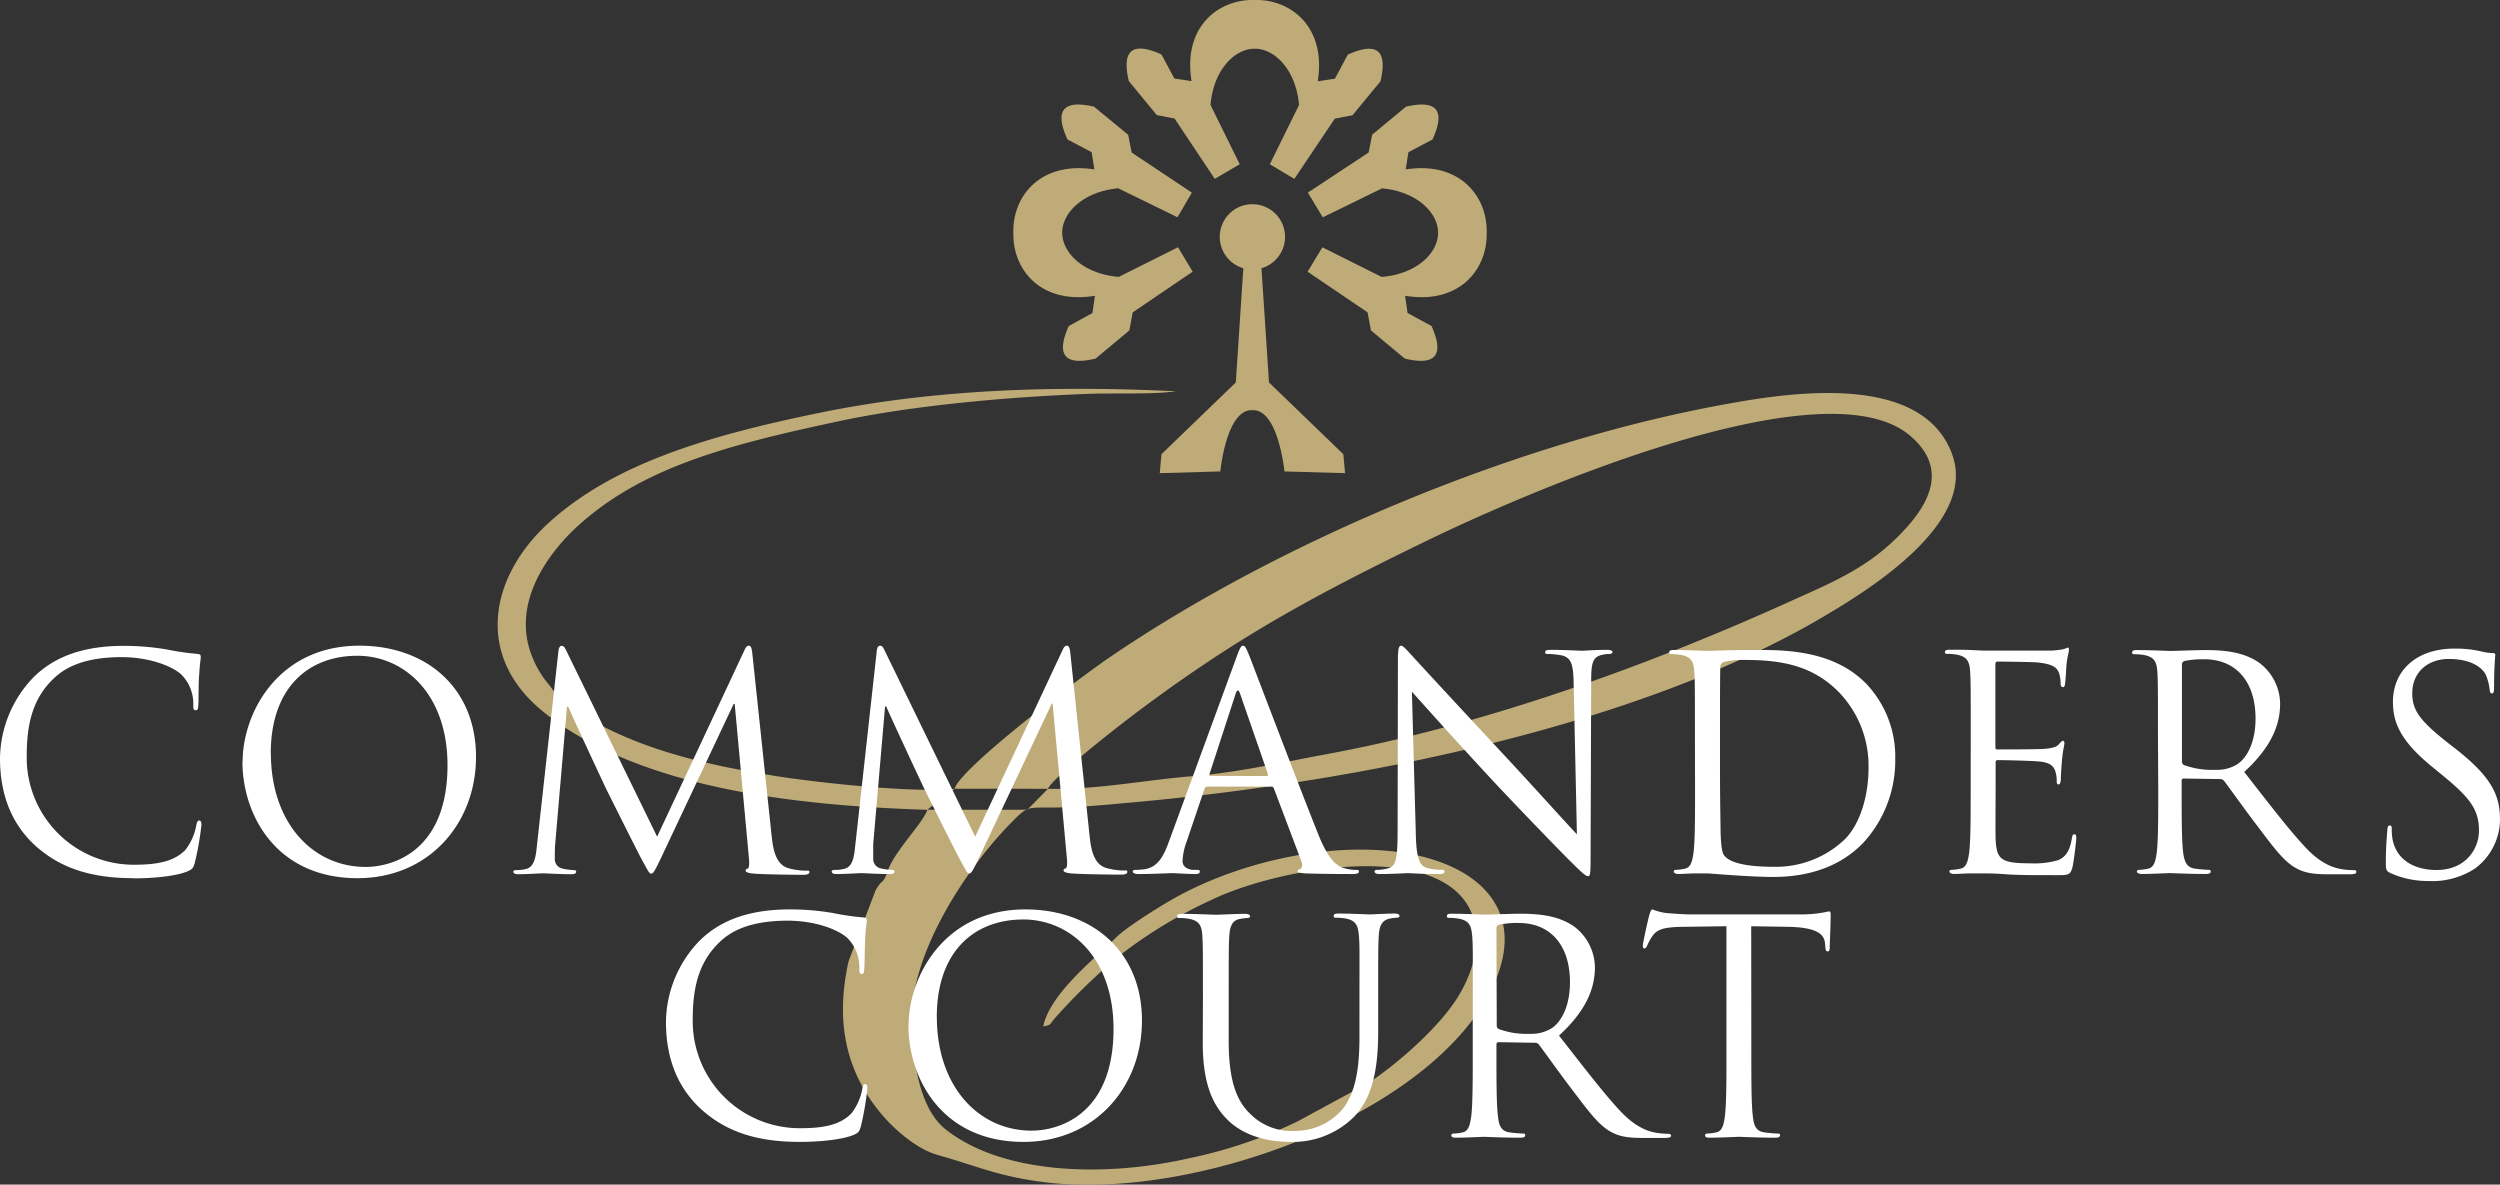
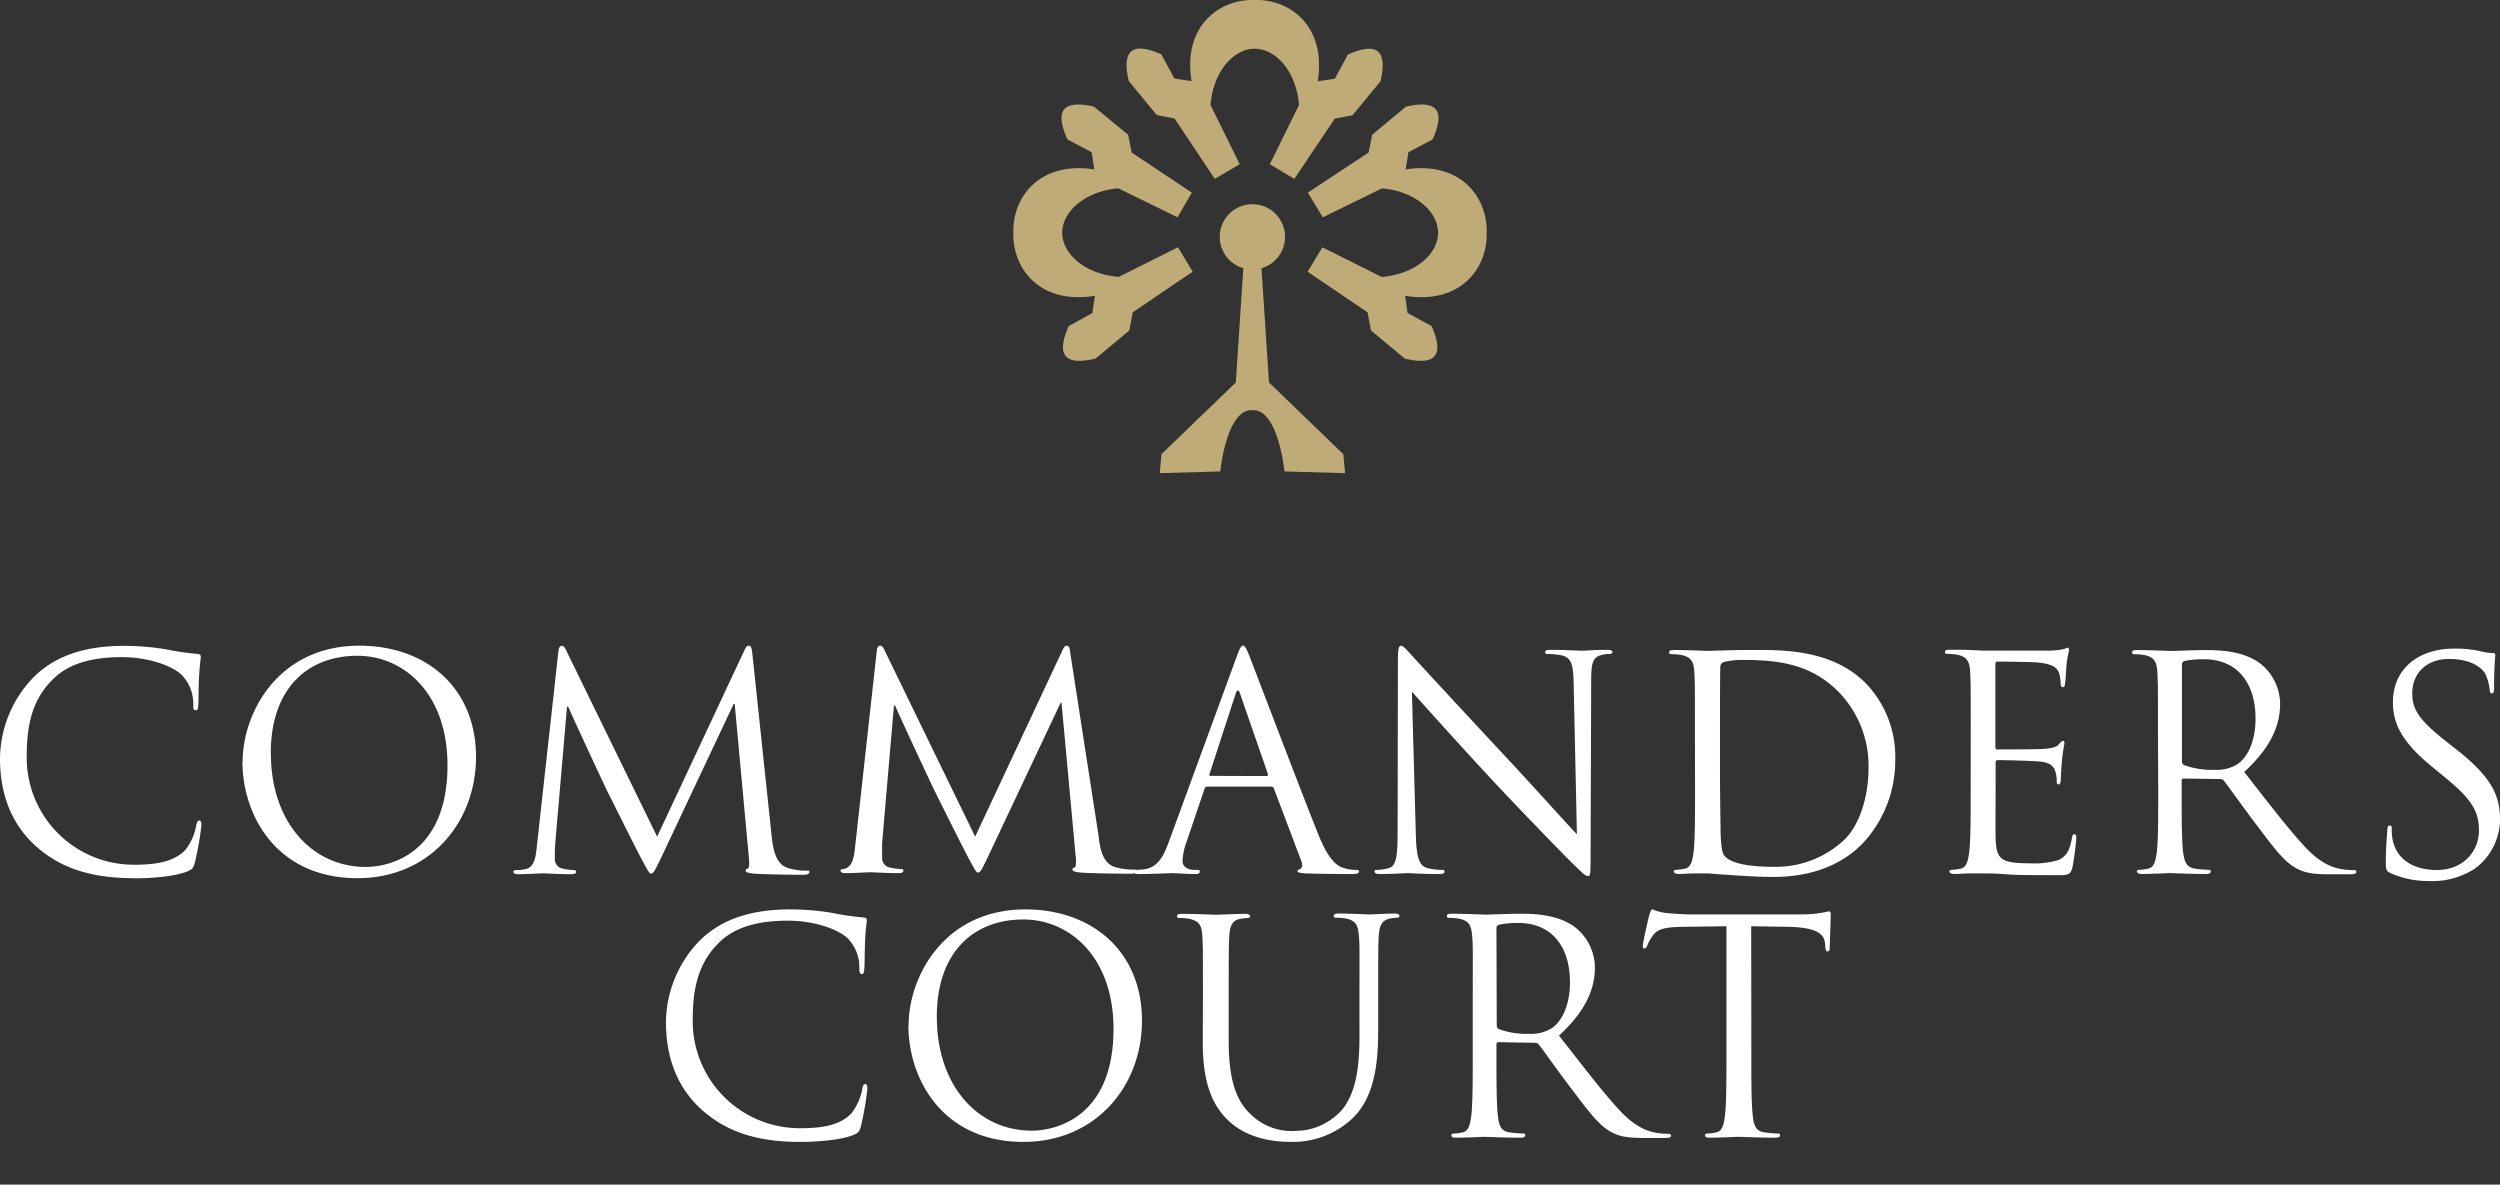
<svg xmlns="http://www.w3.org/2000/svg" viewBox="0 0 421.95 199.94">
  <rect x="0" y="0" width="421.95" height="199.94" fill="#333333" stroke="none" />
  <defs>
    <style>.cls-1{fill:#bfab78;fill-rule:evenodd;}.cls-2{fill:#fff;}</style>
  </defs>
  <g id="Layer_2" data-name="Layer 2">
    <g id="Layer_1-2" data-name="Layer 1">
-       <path class="cls-1" d="M176.85,133.13c1.22-2.22,11.18-10,14.41-12.45,17.05-12.86,29.89-19.87,49.79-29.53,13.09-6.35,66.25-30.36,81.31-17.63,7.2,6.08,2.41,12.7-2.26,17.28-4.94,4.85-10.16,7.21-16.41,10C279.42,111.9,251,122.29,224,127.27c-7.34,1.36-15.33,3.16-22.8,3.74-7.78.61-16.1,2.32-24.32,2.12l-3.49,3.54-16.87,0c-.6,2.06-5.54,7-6.63,10.19-1,2.77-.79,1.12-2.11,3.41l-4.55,11.94c-2.27,10.15-.51,18.59,5.52,25.8,2.19,2.63,6.05,6,9.6,6.95,6.48,1.82,9.94,3.53,17.67,4.54,25.74,3.34,66.06-11.67,76-33.12,6.27-13.48-3.47-21.59-18.2-22.81-11.8-1-25.51,2.38-35.57,8-2.18,1.21-8.11,4.88-9.88,6.66-3.53,3.53-11.11,9.4-12.3,15,1.43-.24,1-.26,2-1.41a101.41,101.41,0,0,1,11-10.63,79.2,79.2,0,0,1,15.33-9.27c9.65-4.69,31-8.92,40.32-2.31,5.68,4,5.58,11.24,1.77,17.94-3,5.37-10.59,12-15.58,15.27l-11.91,6.45a78,78,0,0,1-18.39,6.24c-14,3.18-31.28,2.79-41-4.89-4.37-3.45-5.66-11.47-5.68-19,0-11,9.12-25,16.62-32.64,3.38-3.42,2.39-2.48,9.88-2.74,3.57-.13,7.41-.51,11.15-.85,38.3-3.48,85.41-13,116.54-31.52,6.72-4,25.81-15.5,21.32-27.3C324.49,63.31,303.69,66,292.47,68,256.41,74.31,216,91.41,187.36,110.89c-5,3.39-25.24,18.69-26.24,22.23Zm-15.73,0c-6.78.74-22.53-1-29.22-2-12.83-2-25.22-4.77-35.47-11.68-3-2-2.13-1.87-3.8-3.91a16.56,16.56,0,0,1-2.85-4.82c-3.67-9.26,3.29-17.86,7.61-21.82,11-10.1,25.82-13.89,44.26-17.82,12.66-2.7,28.9-4.12,42.18-4.61,4-.15,11,.12,14.62-.43-20.6-1-40.86-.32-60,3.61-18.62,3.81-34.92,8.54-46,18.74-9.77,9-12.48,22.45-.54,31.91,16.24,12.88,42.67,15.68,64.58,16.38Z" />
-       <path class="cls-2" d="M22.57,148.25c3.21,0,7-.35,9-1.15.9-.4,1-.5,1.3-1.45A50.5,50.5,0,0,0,34,139.24c0-.4-.1-.75-.35-.75s-.4.2-.51.75a9.55,9.55,0,0,1-1.85,4.21c-2,2.05-5,2.5-8.71,2.5A18.07,18.07,0,0,1,4.51,127.63c0-5.1.85-9.56,4.5-13.06,1.75-1.7,4.86-3.66,11.51-3.66,4.41,0,8.26,1.36,10,2.86a6.92,6.92,0,0,1,2.1,5.1c0,.7,0,1,.41,1s.4-.3.45-1,0-3.5.15-5.15c.1-1.81.25-2.41.25-2.81s-.1-.5-.65-.55a43.27,43.27,0,0,1-5.11-.75,43,43,0,0,0-7.26-.6c-7.71,0-12.26,2.35-15.26,5.36A20,20,0,0,0,0,128c0,4.76,1.2,10.46,6.06,14.82,4,3.55,9,5.4,16.51,5.4m18.35-19.67c0,9,5.7,19.67,19.42,19.67,12.06,0,20-9.26,20-20.47,0-11.66-8.41-18.77-19.67-18.77-13.82,0-19.72,11.46-19.72,19.57m4.75-1.4c0-11,6.26-16.47,14.62-16.47,7.91,0,15.21,6.46,15.21,18.47,0,14.57-9.31,17.17-13.81,17.17-9,0-16-7.51-16-19.17m81.26-16.82c-.1-1-.25-1.35-.6-1.35s-.55.35-.75.8l-14.72,31.43L95.55,109.76c-.25-.55-.45-.75-.75-.75s-.5.35-.55.9l-3.61,32.64c-.2,1.9-.35,3.85-2,4.15a6.43,6.43,0,0,1-1.5.15c-.25,0-.5.1-.5.25,0,.35.35.45.85.45,1.35,0,3.75-.15,4.2-.15s2.81.15,4.66.15c.6,0,.9-.1.9-.45,0-.15-.2-.25-.4-.25a9.22,9.22,0,0,1-1.9-.25,1.61,1.61,0,0,1-1.31-1.55c0-.85,0-1.75.06-2.55l2-23.23h.2c.55,1.35,6.15,13.37,6.6,14.27.26.5,4.56,9.16,5.86,11.61,1,1.8,1.2,2.3,1.55,2.3s.6-.45,1.66-2.65l12.26-26H124l2.4,26c.1.9.05,1.75-.2,1.8s-.35.15-.35.35.25.4,1.4.5c1.85.15,7.26.2,8.36.2.6,0,1-.15,1-.45s-.15-.25-.4-.25a10.84,10.84,0,0,1-3.25-.45c-2.16-.7-2.5-3.5-2.71-5.3Zm53.68,0c-.1-1-.25-1.35-.6-1.35s-.55.35-.75.8l-14.72,31.43-15.31-31.48c-.25-.55-.45-.75-.75-.75s-.5.35-.55.9l-3.61,32.64c-.2,1.9-.35,3.85-2,4.15a6.43,6.43,0,0,1-1.5.15c-.25,0-.5.1-.5.25,0,.35.35.45.85.45,1.35,0,3.75-.15,4.2-.15s2.81.15,4.66.15c.6,0,.9-.1.9-.45,0-.15-.2-.25-.4-.25a9.22,9.22,0,0,1-1.9-.25,1.6,1.6,0,0,1-1.3-1.55c0-.85,0-1.75,0-2.55l2-23.23h.2c.55,1.35,6.15,13.37,6.61,14.27.24.5,4.55,9.16,5.85,11.61,1,1.8,1.2,2.3,1.55,2.3s.6-.45,1.65-2.65l12.27-26h.15l2.4,26c.1.9.05,1.75-.2,1.8s-.35.15-.35.35.25.4,1.4.5c1.85.15,7.26.2,8.36.2.6,0,1-.15,1-.45s-.15-.25-.4-.25a10.84,10.84,0,0,1-3.25-.45c-2.16-.7-2.51-3.5-2.71-5.3Zm16.64,31.69c-.9,2.5-1.9,4.4-4.2,4.7-.4.05-1.1.1-1.45.1s-.46.1-.46.3.31.4,1,.4c2.35,0,5.1-.15,5.65-.15s2.71.15,3.91.15c.45,0,.75-.1.75-.4s-.16-.3-.5-.3h-.5c-.86,0-1.91-.45-1.91-1.45a10.56,10.56,0,0,1,.7-3.35l3-8.86a.53.53,0,0,1,.5-.4h10.76a.44.44,0,0,1,.45.3l4.65,12.31c.31.8,0,1.25-.3,1.35s-.35.15-.35.35.55.3,1.51.35c3.45.1,7.1.1,7.85.1.55,0,1-.1,1-.4s-.2-.3-.5-.3a6.46,6.46,0,0,1-2-.3c-1.05-.3-2.5-1.1-4.3-5.55-3.06-7.61-10.91-28.28-11.66-30.19-.61-1.55-.81-1.8-1.11-1.8s-.5.3-1.1,1.95Zm7-11.07c-.15,0-.25-.1-.15-.34l4.4-13.52q.38-1.12.75,0L214,130.64c0,.19,0,.34-.2.34Zm34-14.21c1.61,1.8,7.25,8.11,13.05,14.37,5.3,5.7,12.5,13.06,13,13.56,2.65,2.65,3.26,3.2,3.66,3.2s.45-.25.45-3.55l.1-29.33c0-3,.2-4.11,1.85-4.46a4.41,4.41,0,0,1,1.2-.15c.35,0,.55-.15.55-.35s-.35-.35-.9-.35c-2.05,0-3.7.15-4.26.15s-2.95-.15-5.2-.15c-.6,0-1,.05-1,.35s.05.35.4.35a13.33,13.33,0,0,1,2.45.25c1.55.4,1.9,1.5,1.95,4.76l.55,25.42c-1.6-1.65-7.05-7.75-12-13.06-7.7-8.26-15.15-16.32-15.9-17.17-.5-.5-1.36-1.6-1.76-1.6s-.55.55-.55,2.5l-.05,28.68c0,4.56-.25,6-1.5,6.36a7.17,7.17,0,0,1-2,.3c-.25,0-.4.1-.4.3s.3.4.8.4c2.25,0,4.36-.15,4.81-.15s2.45.15,5.3.15c.6,0,.9-.1.9-.4s-.15-.3-.4-.3a10.89,10.89,0,0,1-2.49-.3c-1.36-.4-1.86-1.7-1.95-5.81ZM286.09,133c0,4.8,0,8.76-.25,10.86-.2,1.45-.45,2.55-1.45,2.75a7.72,7.72,0,0,1-1.5.2c-.3,0-.4.15-.4.3s.25.4.8.4c.75,0,1.9-.1,2.9-.1s1.9,0,2,0,1.95.15,4.16.3,4.8.3,6.95.3c8.51,0,13-3.5,15.17-5.75a20.49,20.49,0,0,0,5.41-14.12A17.87,17.87,0,0,0,315,115.42c-6-6.16-15.11-5.71-20.07-5.71-3,0-6.16.15-6.76.15-.25,0-3.4-.15-5.65-.15-.55,0-.8.1-.8.4s.2.3.4.3a9.35,9.35,0,0,1,1.7.15c1.65.35,2.05,1.16,2.15,2.86s.1,3,.1,10.81Zm4.21-9.61c0-3.86,0-9,.05-10.66a.92.92,0,0,1,.6-1,13.29,13.29,0,0,1,3.25-.35c6,0,11.66.7,16.37,5.66a17.91,17.91,0,0,1,4.8,12.61c0,4.61-1.4,9.41-4,12a16.83,16.83,0,0,1-11.92,4.65c-5.9,0-7.85-1.05-8.5-2-.4-.55-.51-2.55-.55-3.8,0-1-.1-5.56-.1-10.87ZM332.61,133c0,4.8,0,8.76-.25,10.86-.2,1.45-.45,2.55-1.45,2.75a7.72,7.72,0,0,1-1.5.2c-.3,0-.4.15-.4.3s.25.4.8.4c.75,0,1.9-.1,2.9-.1s1.9,0,2,0c.76,0,2,0,3.91.15s4.71.15,8.46.15c1.95,0,2.35,0,2.7-1.3.25-1.05.65-4.45.65-4.85s0-.75-.3-.75-.35.2-.45.75c-.35,2-.95,3-2.25,3.6a14.4,14.4,0,0,1-4.81.55c-4.9,0-5.65-.65-5.8-4.1-.05-1.06,0-6.86,0-8.56v-4.41a.32.32,0,0,1,.35-.35c.85,0,5.8.1,7.15.25,2,.2,2.41,1.05,2.61,1.75a5.19,5.19,0,0,1,.2,1.66c0,.25.1.45.35.45s.35-.55.35-.95.1-2.21.2-3.21c.15-1.65.4-2.5.4-2.8s-.1-.4-.25-.4-.4.25-.75.65-1.15.6-2.35.7-7.31.1-8,.1c-.25,0-.3-.15-.3-.5V112.16c0-.35.1-.5.3-.5.55,0,6,.06,6.85.15,2.71.3,3.21.91,3.56,1.7a5.46,5.46,0,0,1,.3,1.81c0,.4.1.65.4.65s.3-.3.35-.55c.1-.6.2-2.81.25-3.31.15-1.4.4-2,.4-2.35s-.05-.45-.2-.45-.45.2-.7.25a13.34,13.34,0,0,1-2.15.25c-1.15,0-11.11,0-11.47,0l-2-.1c-1.1-.05-2.45-.05-3.6-.05-.55,0-.8.1-.8.4s.2.3.4.3a9.35,9.35,0,0,1,1.7.15c1.65.35,2.05,1.16,2.15,2.86s.1,3,.1,10.81Zm31.66,0c0,4.8,0,8.76-.25,10.86-.2,1.45-.45,2.55-1.45,2.75a7.72,7.72,0,0,1-1.5.2c-.3,0-.41.15-.41.3s.26.4.81.4c1.5,0,4.65-.15,4.7-.15.25,0,3.41.15,6.16.15.55,0,.8-.15.8-.4s-.1-.3-.4-.3a22.21,22.21,0,0,1-2.26-.2c-1.5-.2-1.8-1.3-2-2.75-.25-2.1-.25-6.06-.25-10.86v-1.2c0-.25.1-.4.35-.4l6.16.09a.82.82,0,0,1,.65.31c1,1.3,3.36,4.65,5.46,7.4,2.85,3.76,4.6,6.21,6.75,7.36,1.31.7,2.56,1,5.36,1h3.55c.9,0,1.2-.1,1.2-.4s-.2-.3-.45-.3a12,12,0,0,1-1.95-.15c-1.25-.2-3.4-.75-6.1-3.6-2.91-3.1-6.31-7.56-10.42-12.82,4.51-4.15,6.06-7.85,6.06-11.56a8.77,8.77,0,0,0-3.45-6.81c-2.65-1.9-6-2.2-9.16-2.2-1.55,0-5.36.15-5.91.15-.25,0-3.4-.15-5.65-.15-.56,0-.81.1-.81.4s.2.3.4.3a9.38,9.38,0,0,1,1.71.15c1.65.35,2.05,1.16,2.15,2.86s.1,3,.1,10.81Zm4-20.82a.62.62,0,0,1,.4-.61,15.2,15.2,0,0,1,3.36-.3c5.35,0,8.66,3.76,8.66,10,0,3.81-1.3,6.51-3.06,7.71a6.47,6.47,0,0,1-3.75.95,13.84,13.84,0,0,1-5.26-.8.65.65,0,0,1-.35-.6Zm41.87,36.53a13.18,13.18,0,0,0,7.56-2.1,10.38,10.38,0,0,0,4.25-8.31c0-4-1.4-7.11-7.3-11.76l-1.41-1.1c-4.8-3.76-6.1-5.56-6.1-8.41,0-3.65,2.7-5.81,6.15-5.81,4.61,0,6,2.11,6.26,2.66a8.79,8.79,0,0,1,.65,2.5c.05.4.1.65.4.65s.35-.35.35-1.15c0-3.41.2-5.06.2-5.31s-.1-.35-.5-.35a8.18,8.18,0,0,1-1.75-.25,19.39,19.39,0,0,0-4.65-.5c-6.36,0-10.37,3.66-10.37,9,0,3.41,1.21,6.51,6.51,10.86l2.25,1.85c4.31,3.56,5.76,5.56,5.76,9,0,3.21-2.35,6.66-7.16,6.66-3.35,0-6.65-1.4-7.41-5.1a8.94,8.94,0,0,1-.15-1.86c0-.4-.05-.55-.35-.55s-.35.25-.4.8c-.05.81-.25,2.81-.25,5.31,0,1.35.05,1.55.75,1.9a15.24,15.24,0,0,0,6.71,1.35" />
+       <path class="cls-2" d="M22.57,148.25c3.21,0,7-.35,9-1.15.9-.4,1-.5,1.3-1.45A50.5,50.5,0,0,0,34,139.24c0-.4-.1-.75-.35-.75s-.4.2-.51.75a9.55,9.55,0,0,1-1.85,4.21c-2,2.05-5,2.5-8.71,2.5A18.07,18.07,0,0,1,4.51,127.63c0-5.1.85-9.56,4.5-13.06,1.75-1.7,4.86-3.66,11.51-3.66,4.41,0,8.26,1.36,10,2.86a6.92,6.92,0,0,1,2.1,5.1c0,.7,0,1,.41,1s.4-.3.45-1,0-3.5.15-5.15c.1-1.81.25-2.41.25-2.81s-.1-.5-.65-.55a43.27,43.27,0,0,1-5.11-.75,43,43,0,0,0-7.26-.6c-7.71,0-12.26,2.35-15.26,5.36A20,20,0,0,0,0,128c0,4.76,1.2,10.46,6.06,14.82,4,3.55,9,5.4,16.51,5.4m18.35-19.67c0,9,5.7,19.67,19.42,19.67,12.06,0,20-9.26,20-20.47,0-11.66-8.41-18.77-19.67-18.77-13.82,0-19.72,11.46-19.72,19.57m4.75-1.4c0-11,6.26-16.47,14.62-16.47,7.91,0,15.21,6.46,15.21,18.47,0,14.57-9.31,17.17-13.81,17.17-9,0-16-7.51-16-19.17m81.26-16.82c-.1-1-.25-1.35-.6-1.35s-.55.35-.75.8l-14.72,31.43L95.55,109.76c-.25-.55-.45-.75-.75-.75s-.5.35-.55.9l-3.61,32.64c-.2,1.9-.35,3.85-2,4.15a6.43,6.43,0,0,1-1.5.15c-.25,0-.5.1-.5.25,0,.35.35.45.85.45,1.35,0,3.75-.15,4.2-.15s2.81.15,4.66.15c.6,0,.9-.1.9-.45,0-.15-.2-.25-.4-.25a9.22,9.22,0,0,1-1.9-.25,1.61,1.61,0,0,1-1.31-1.55c0-.85,0-1.75.06-2.55l2-23.23h.2c.55,1.35,6.15,13.37,6.6,14.27.26.5,4.56,9.16,5.86,11.61,1,1.8,1.2,2.3,1.55,2.3s.6-.45,1.66-2.65l12.26-26H124l2.4,26c.1.9.05,1.75-.2,1.8s-.35.15-.35.35.25.4,1.4.5c1.85.15,7.26.2,8.36.2.6,0,1-.15,1-.45s-.15-.25-.4-.25a10.84,10.84,0,0,1-3.25-.45c-2.16-.7-2.5-3.5-2.71-5.3Zm53.68,0c-.1-1-.25-1.35-.6-1.35s-.55.35-.75.8l-14.72,31.43-15.31-31.48c-.25-.55-.45-.75-.75-.75s-.5.35-.55.9l-3.61,32.64c-.2,1.9-.35,3.85-2,4.15c-.25,0-.5.1-.5.25,0,.35.35.45.85.45,1.35,0,3.75-.15,4.2-.15s2.81.15,4.66.15c.6,0,.9-.1.9-.45,0-.15-.2-.25-.4-.25a9.22,9.22,0,0,1-1.9-.25,1.6,1.6,0,0,1-1.3-1.55c0-.85,0-1.75,0-2.55l2-23.23h.2c.55,1.35,6.15,13.37,6.61,14.27.24.5,4.55,9.16,5.85,11.61,1,1.8,1.2,2.3,1.55,2.3s.6-.45,1.65-2.65l12.27-26h.15l2.4,26c.1.9.05,1.75-.2,1.8s-.35.15-.35.35.25.4,1.4.5c1.85.15,7.26.2,8.36.2.6,0,1-.15,1-.45s-.15-.25-.4-.25a10.84,10.84,0,0,1-3.25-.45c-2.16-.7-2.51-3.5-2.71-5.3Zm16.64,31.69c-.9,2.5-1.9,4.4-4.2,4.7-.4.05-1.1.1-1.45.1s-.46.1-.46.3.31.4,1,.4c2.35,0,5.1-.15,5.65-.15s2.71.15,3.91.15c.45,0,.75-.1.75-.4s-.16-.3-.5-.3h-.5c-.86,0-1.91-.45-1.91-1.45a10.56,10.56,0,0,1,.7-3.35l3-8.86a.53.53,0,0,1,.5-.4h10.76a.44.44,0,0,1,.45.3l4.65,12.31c.31.8,0,1.25-.3,1.35s-.35.15-.35.35.55.3,1.51.35c3.45.1,7.1.1,7.85.1.55,0,1-.1,1-.4s-.2-.3-.5-.3a6.46,6.46,0,0,1-2-.3c-1.05-.3-2.5-1.1-4.3-5.55-3.06-7.61-10.91-28.28-11.66-30.19-.61-1.55-.81-1.8-1.11-1.8s-.5.3-1.1,1.95Zm7-11.07c-.15,0-.25-.1-.15-.34l4.4-13.52q.38-1.12.75,0L214,130.64c0,.19,0,.34-.2.34Zm34-14.21c1.61,1.8,7.25,8.11,13.05,14.37,5.3,5.7,12.5,13.06,13,13.56,2.65,2.65,3.26,3.2,3.66,3.2s.45-.25.45-3.55l.1-29.33c0-3,.2-4.11,1.85-4.46a4.41,4.41,0,0,1,1.2-.15c.35,0,.55-.15.55-.35s-.35-.35-.9-.35c-2.05,0-3.7.15-4.26.15s-2.95-.15-5.2-.15c-.6,0-1,.05-1,.35s.05.35.4.35a13.33,13.33,0,0,1,2.45.25c1.55.4,1.9,1.5,1.95,4.76l.55,25.42c-1.6-1.65-7.05-7.75-12-13.06-7.7-8.26-15.15-16.32-15.9-17.17-.5-.5-1.36-1.6-1.76-1.6s-.55.55-.55,2.5l-.05,28.68c0,4.56-.25,6-1.5,6.36a7.17,7.17,0,0,1-2,.3c-.25,0-.4.1-.4.3s.3.4.8.4c2.25,0,4.36-.15,4.81-.15s2.45.15,5.3.15c.6,0,.9-.1.9-.4s-.15-.3-.4-.3a10.89,10.89,0,0,1-2.49-.3c-1.36-.4-1.86-1.7-1.95-5.81ZM286.09,133c0,4.8,0,8.76-.25,10.86-.2,1.45-.45,2.55-1.45,2.75a7.72,7.72,0,0,1-1.5.2c-.3,0-.4.15-.4.3s.25.4.8.4c.75,0,1.9-.1,2.9-.1s1.9,0,2,0,1.95.15,4.16.3,4.8.3,6.95.3c8.51,0,13-3.5,15.17-5.75a20.49,20.49,0,0,0,5.41-14.12A17.87,17.87,0,0,0,315,115.42c-6-6.16-15.11-5.71-20.07-5.71-3,0-6.16.15-6.76.15-.25,0-3.4-.15-5.65-.15-.55,0-.8.1-.8.4s.2.3.4.3a9.35,9.35,0,0,1,1.7.15c1.65.35,2.05,1.16,2.15,2.86s.1,3,.1,10.81Zm4.21-9.61c0-3.86,0-9,.05-10.66a.92.92,0,0,1,.6-1,13.29,13.29,0,0,1,3.25-.35c6,0,11.66.7,16.37,5.66a17.91,17.91,0,0,1,4.8,12.61c0,4.61-1.4,9.41-4,12a16.83,16.83,0,0,1-11.92,4.65c-5.9,0-7.85-1.05-8.5-2-.4-.55-.51-2.55-.55-3.8,0-1-.1-5.56-.1-10.87ZM332.61,133c0,4.8,0,8.76-.25,10.86-.2,1.45-.45,2.55-1.45,2.75a7.72,7.72,0,0,1-1.5.2c-.3,0-.4.15-.4.3s.25.4.8.4c.75,0,1.9-.1,2.9-.1s1.9,0,2,0c.76,0,2,0,3.91.15s4.71.15,8.46.15c1.95,0,2.35,0,2.7-1.3.25-1.05.65-4.45.65-4.85s0-.75-.3-.75-.35.2-.45.75c-.35,2-.95,3-2.25,3.6a14.4,14.4,0,0,1-4.81.55c-4.9,0-5.65-.65-5.8-4.1-.05-1.06,0-6.86,0-8.56v-4.41a.32.32,0,0,1,.35-.35c.85,0,5.8.1,7.15.25,2,.2,2.41,1.05,2.61,1.75a5.19,5.19,0,0,1,.2,1.66c0,.25.1.45.35.45s.35-.55.35-.95.1-2.21.2-3.21c.15-1.65.4-2.5.4-2.8s-.1-.4-.25-.4-.4.25-.75.65-1.15.6-2.35.7-7.31.1-8,.1c-.25,0-.3-.15-.3-.5V112.16c0-.35.1-.5.3-.5.55,0,6,.06,6.85.15,2.71.3,3.21.91,3.56,1.7a5.46,5.46,0,0,1,.3,1.81c0,.4.1.65.4.65s.3-.3.35-.55c.1-.6.2-2.81.25-3.31.15-1.4.4-2,.4-2.35s-.05-.45-.2-.45-.45.2-.7.25a13.34,13.34,0,0,1-2.15.25c-1.15,0-11.11,0-11.47,0l-2-.1c-1.1-.05-2.45-.05-3.6-.05-.55,0-.8.1-.8.4s.2.3.4.3a9.35,9.35,0,0,1,1.7.15c1.65.35,2.05,1.16,2.15,2.86s.1,3,.1,10.81Zm31.66,0c0,4.8,0,8.76-.25,10.86-.2,1.45-.45,2.55-1.45,2.75a7.72,7.72,0,0,1-1.5.2c-.3,0-.41.15-.41.3s.26.4.81.4c1.5,0,4.65-.15,4.7-.15.25,0,3.41.15,6.16.15.55,0,.8-.15.8-.4s-.1-.3-.4-.3a22.21,22.21,0,0,1-2.26-.2c-1.5-.2-1.8-1.3-2-2.75-.25-2.1-.25-6.06-.25-10.86v-1.2c0-.25.1-.4.35-.4l6.16.09a.82.82,0,0,1,.65.31c1,1.3,3.36,4.65,5.46,7.4,2.85,3.76,4.6,6.21,6.75,7.36,1.31.7,2.56,1,5.36,1h3.55c.9,0,1.2-.1,1.2-.4s-.2-.3-.45-.3a12,12,0,0,1-1.95-.15c-1.25-.2-3.4-.75-6.1-3.6-2.91-3.1-6.31-7.56-10.42-12.82,4.51-4.15,6.06-7.85,6.06-11.56a8.77,8.77,0,0,0-3.45-6.81c-2.65-1.9-6-2.2-9.16-2.2-1.55,0-5.36.15-5.91.15-.25,0-3.4-.15-5.65-.15-.56,0-.81.1-.81.4s.2.3.4.3a9.38,9.38,0,0,1,1.71.15c1.65.35,2.05,1.16,2.15,2.86s.1,3,.1,10.81Zm4-20.82a.62.62,0,0,1,.4-.61,15.2,15.2,0,0,1,3.36-.3c5.35,0,8.66,3.76,8.66,10,0,3.81-1.3,6.51-3.06,7.71a6.47,6.47,0,0,1-3.75.95,13.84,13.84,0,0,1-5.26-.8.65.65,0,0,1-.35-.6Zm41.87,36.53a13.18,13.18,0,0,0,7.56-2.1,10.38,10.38,0,0,0,4.25-8.31c0-4-1.4-7.11-7.3-11.76l-1.41-1.1c-4.8-3.76-6.1-5.56-6.1-8.41,0-3.65,2.7-5.81,6.15-5.81,4.61,0,6,2.11,6.26,2.66a8.79,8.79,0,0,1,.65,2.5c.05.4.1.65.4.65s.35-.35.35-1.15c0-3.41.2-5.06.2-5.31s-.1-.35-.5-.35a8.18,8.18,0,0,1-1.75-.25,19.39,19.39,0,0,0-4.65-.5c-6.36,0-10.37,3.66-10.37,9,0,3.41,1.21,6.51,6.51,10.86l2.25,1.85c4.31,3.56,5.76,5.56,5.76,9,0,3.21-2.35,6.66-7.16,6.66-3.35,0-6.65-1.4-7.41-5.1a8.94,8.94,0,0,1-.15-1.86c0-.4-.05-.55-.35-.55s-.35.25-.4.8c-.05.81-.25,2.81-.25,5.31,0,1.35.05,1.55.75,1.9a15.24,15.24,0,0,0,6.71,1.35" />
      <path class="cls-2" d="M135,192.73c3.2,0,7-.35,9-1.15.9-.4,1-.51,1.3-1.46a51.86,51.86,0,0,0,1.1-6.4c0-.4-.1-.75-.35-.75s-.4.2-.5.75a9.52,9.52,0,0,1-1.85,4.2c-2,2.06-5,2.5-8.71,2.5a18.07,18.07,0,0,1-18.07-18.31c0-5.11.85-9.56,4.5-13.07,1.75-1.7,4.86-3.65,11.52-3.65,4.4,0,8.25,1.35,10,2.85a6.93,6.93,0,0,1,2.1,5.11c0,.7.05,1.05.4,1.05s.4-.3.45-1.05.05-3.51.15-5.16c.1-1.8.25-2.4.25-2.8s-.1-.5-.65-.55a43.87,43.87,0,0,1-5.11-.75,42.86,42.86,0,0,0-7.25-.6c-7.71,0-12.27,2.35-15.27,5.35a20,20,0,0,0-5.61,13.67c0,4.75,1.2,10.46,6.06,14.81,4,3.55,9,5.41,16.52,5.41m18.34-19.67c0,9,5.71,19.67,19.42,19.67,12.06,0,20-9.26,20-20.47,0-11.67-8.41-18.77-19.67-18.77-13.81,0-19.72,11.46-19.72,19.57m4.76-1.41c0-11,6.25-16.46,14.61-16.46,7.91,0,15.22,6.45,15.22,18.47,0,14.56-9.31,17.17-13.82,17.17-9,0-16-7.51-16-19.18M203,176c0,7.31,1.9,10.81,4.35,13.16,3.55,3.36,8.61,3.56,10.31,3.56A14.62,14.62,0,0,0,228,189c4-3.55,4.61-9.56,4.61-15V168.7c0-7.81,0-9.21.1-10.81s.5-2.55,1.85-2.85a7.43,7.43,0,0,1,1.25-.15c.2,0,.4-.1.4-.3s-.25-.4-.8-.4c-1.5,0-3.85.15-4.2.15s-3.06-.15-5.31-.15c-.55,0-.8.1-.8.4s.2.3.4.3a9.35,9.35,0,0,1,1.7.15c1.65.35,2,1.15,2.15,2.85s.1,3,.1,10.81V175c0,5.15-.6,9.41-2.9,12.26a10.52,10.52,0,0,1-7.86,3.61,9.83,9.83,0,0,1-7.56-2.76c-2.15-2-3.75-5.15-3.75-12.36v-7c0-7.81,0-9.21.1-10.81s.5-2.65,1.85-2.85a7.43,7.43,0,0,1,1.25-.15c.21,0,.41-.1.41-.3s-.26-.4-.81-.4c-1.5,0-4.5.15-4.95.15s-3.5-.15-5.76-.15c-.55,0-.8.1-.8.4s.2.3.4.3a9.35,9.35,0,0,1,1.7.15c1.66.35,2.06,1.15,2.16,2.85s.1,3,.1,10.81Zm45.57,1.5c0,4.81,0,8.76-.25,10.86-.2,1.45-.45,2.56-1.45,2.76a7.82,7.82,0,0,1-1.51.2c-.3,0-.4.15-.4.3,0,.3.25.4.8.4,1.51,0,4.66-.15,4.71-.15.25,0,3.4.15,6.16.15.55,0,.8-.15.8-.4s-.1-.3-.4-.3a22,22,0,0,1-2.26-.2c-1.5-.2-1.8-1.31-1.95-2.76-.25-2.1-.25-6.05-.25-10.86v-1.2c0-.25.1-.4.35-.4l6.16.1a.81.81,0,0,1,.65.3c1,1.3,3.35,4.65,5.46,7.41,2.85,3.75,4.6,6.2,6.75,7.35,1.3.7,2.55,1,5.36,1h3.55c.9,0,1.2-.1,1.2-.4,0-.15-.2-.3-.45-.3a12,12,0,0,1-1.95-.15c-1.25-.2-3.4-.76-6.11-3.61-2.9-3.1-6.3-7.56-10.41-12.81,4.51-4.16,6.06-7.86,6.06-11.56a8.76,8.76,0,0,0-3.45-6.81c-2.66-1.9-6-2.2-9.16-2.2-1.55,0-5.36.15-5.91.15-.25,0-3.4-.15-5.66-.15-.55,0-.8.1-.8.4s.2.3.4.3a9.54,9.54,0,0,1,1.71.15c1.65.35,2,1.15,2.15,2.85s.1,3,.1,10.81Zm4-20.82a.6.6,0,0,1,.4-.6,15.17,15.17,0,0,1,3.35-.3c5.36,0,8.66,3.75,8.66,10,0,3.8-1.3,6.51-3,7.71a6.47,6.47,0,0,1-3.75,1,13.84,13.84,0,0,1-5.26-.8.65.65,0,0,1-.35-.6Zm43-.35,6.3.1c4.8.1,6,1.25,6.15,2.75l.05.55c.05.7.15.85.4.85s.35-.2.35-.65.16-4,.16-5.5c0-.3,0-.6-.25-.6s-.66.15-1.41.25a20.15,20.15,0,0,1-3.55.25H285.07c-.6,0-2.5-.1-4-.25a9.34,9.34,0,0,1-2.2-.6c-.2,0-.4.65-.5.95s-1.1,4.7-1.1,5.2c0,.3.1.45.25.45s.35-.1.5-.5a8.79,8.79,0,0,1,.85-1.55c.8-1.2,2-1.55,5.11-1.6l7.41-.1v21.17c0,4.81,0,8.76-.26,10.86-.19,1.45-.45,2.56-1.45,2.76a7.72,7.72,0,0,1-1.5.2c-.3,0-.4.15-.4.3,0,.3.25.4.8.4,1.51,0,4.66-.15,4.91-.15s3.39.15,6.15.15c.55,0,.8-.15.8-.4s-.1-.3-.4-.3a22,22,0,0,1-2.26-.2c-1.49-.2-1.79-1.31-1.94-2.76-.25-2.1-.25-6.05-.25-10.86Z" />
      <path class="cls-1" d="M195.74,79.86l.29-3.2,12.55-12.11,1.27-19.28a5.51,5.51,0,1,1,3.06,0l1.27,19.28,12.55,12.11.29,3.2-10.23-.29s-1-10.2-5.18-10.34h-.46c-4.21.14-5.18,10.34-5.18,10.34Zm25-47.35L231,25.74l.59-3L237.31,18c5.42-1.25,6.62.82,4.47,5.54l-4.07,2.15-.45,2.9c9.3-1.43,13.86,4.77,13.66,10.74.14,6-4.48,12.12-13.77,10.59l.42,2.91,4.05,2.2c2.11,4.73.89,6.79-4.52,5.49l-5.71-4.75-.57-3.05L220.7,45.86l2.49-4.12,10,5c5.81-.47,9.51-3.95,9.53-7.42s-3.65-7-9.46-7.53l-10,4.89Zm-15.71-2.32L198.24,20l-3-.58-4.72-5.73c-1.28-5.42.79-6.63,5.51-4.5l2.18,4.06,2.9.44C199.6,4.42,205.77-.17,211.74,0c6-.17,12.14,4.42,10.67,13.72l2.9-.44,2.17-4.06c4.73-2.13,6.8-.92,5.52,4.5l-4.72,5.73-3,.58-6.82,10.16-4.14-2.47,4.93-10c-.49-5.81-4-9.49-7.47-9.5s-7,3.69-7.47,9.5l4.93,10Zm-3.87,2.32L191,25.74l-.59-3L184.64,18c-5.42-1.25-6.62.82-4.47,5.54l4.08,2.15.45,2.9c-9.31-1.43-13.87,4.77-13.66,10.74-.15,6,4.47,12.12,13.76,10.59l-.42,2.91-4,2.2c-2.1,4.73-.89,6.79,4.53,5.49l5.7-4.75.57-3.05,10.12-6.87-2.48-4.12-10,5c-5.82-.47-9.51-3.95-9.54-7.42s3.66-7,9.46-7.53l10,4.89Z" />
    </g>
  </g>
</svg>